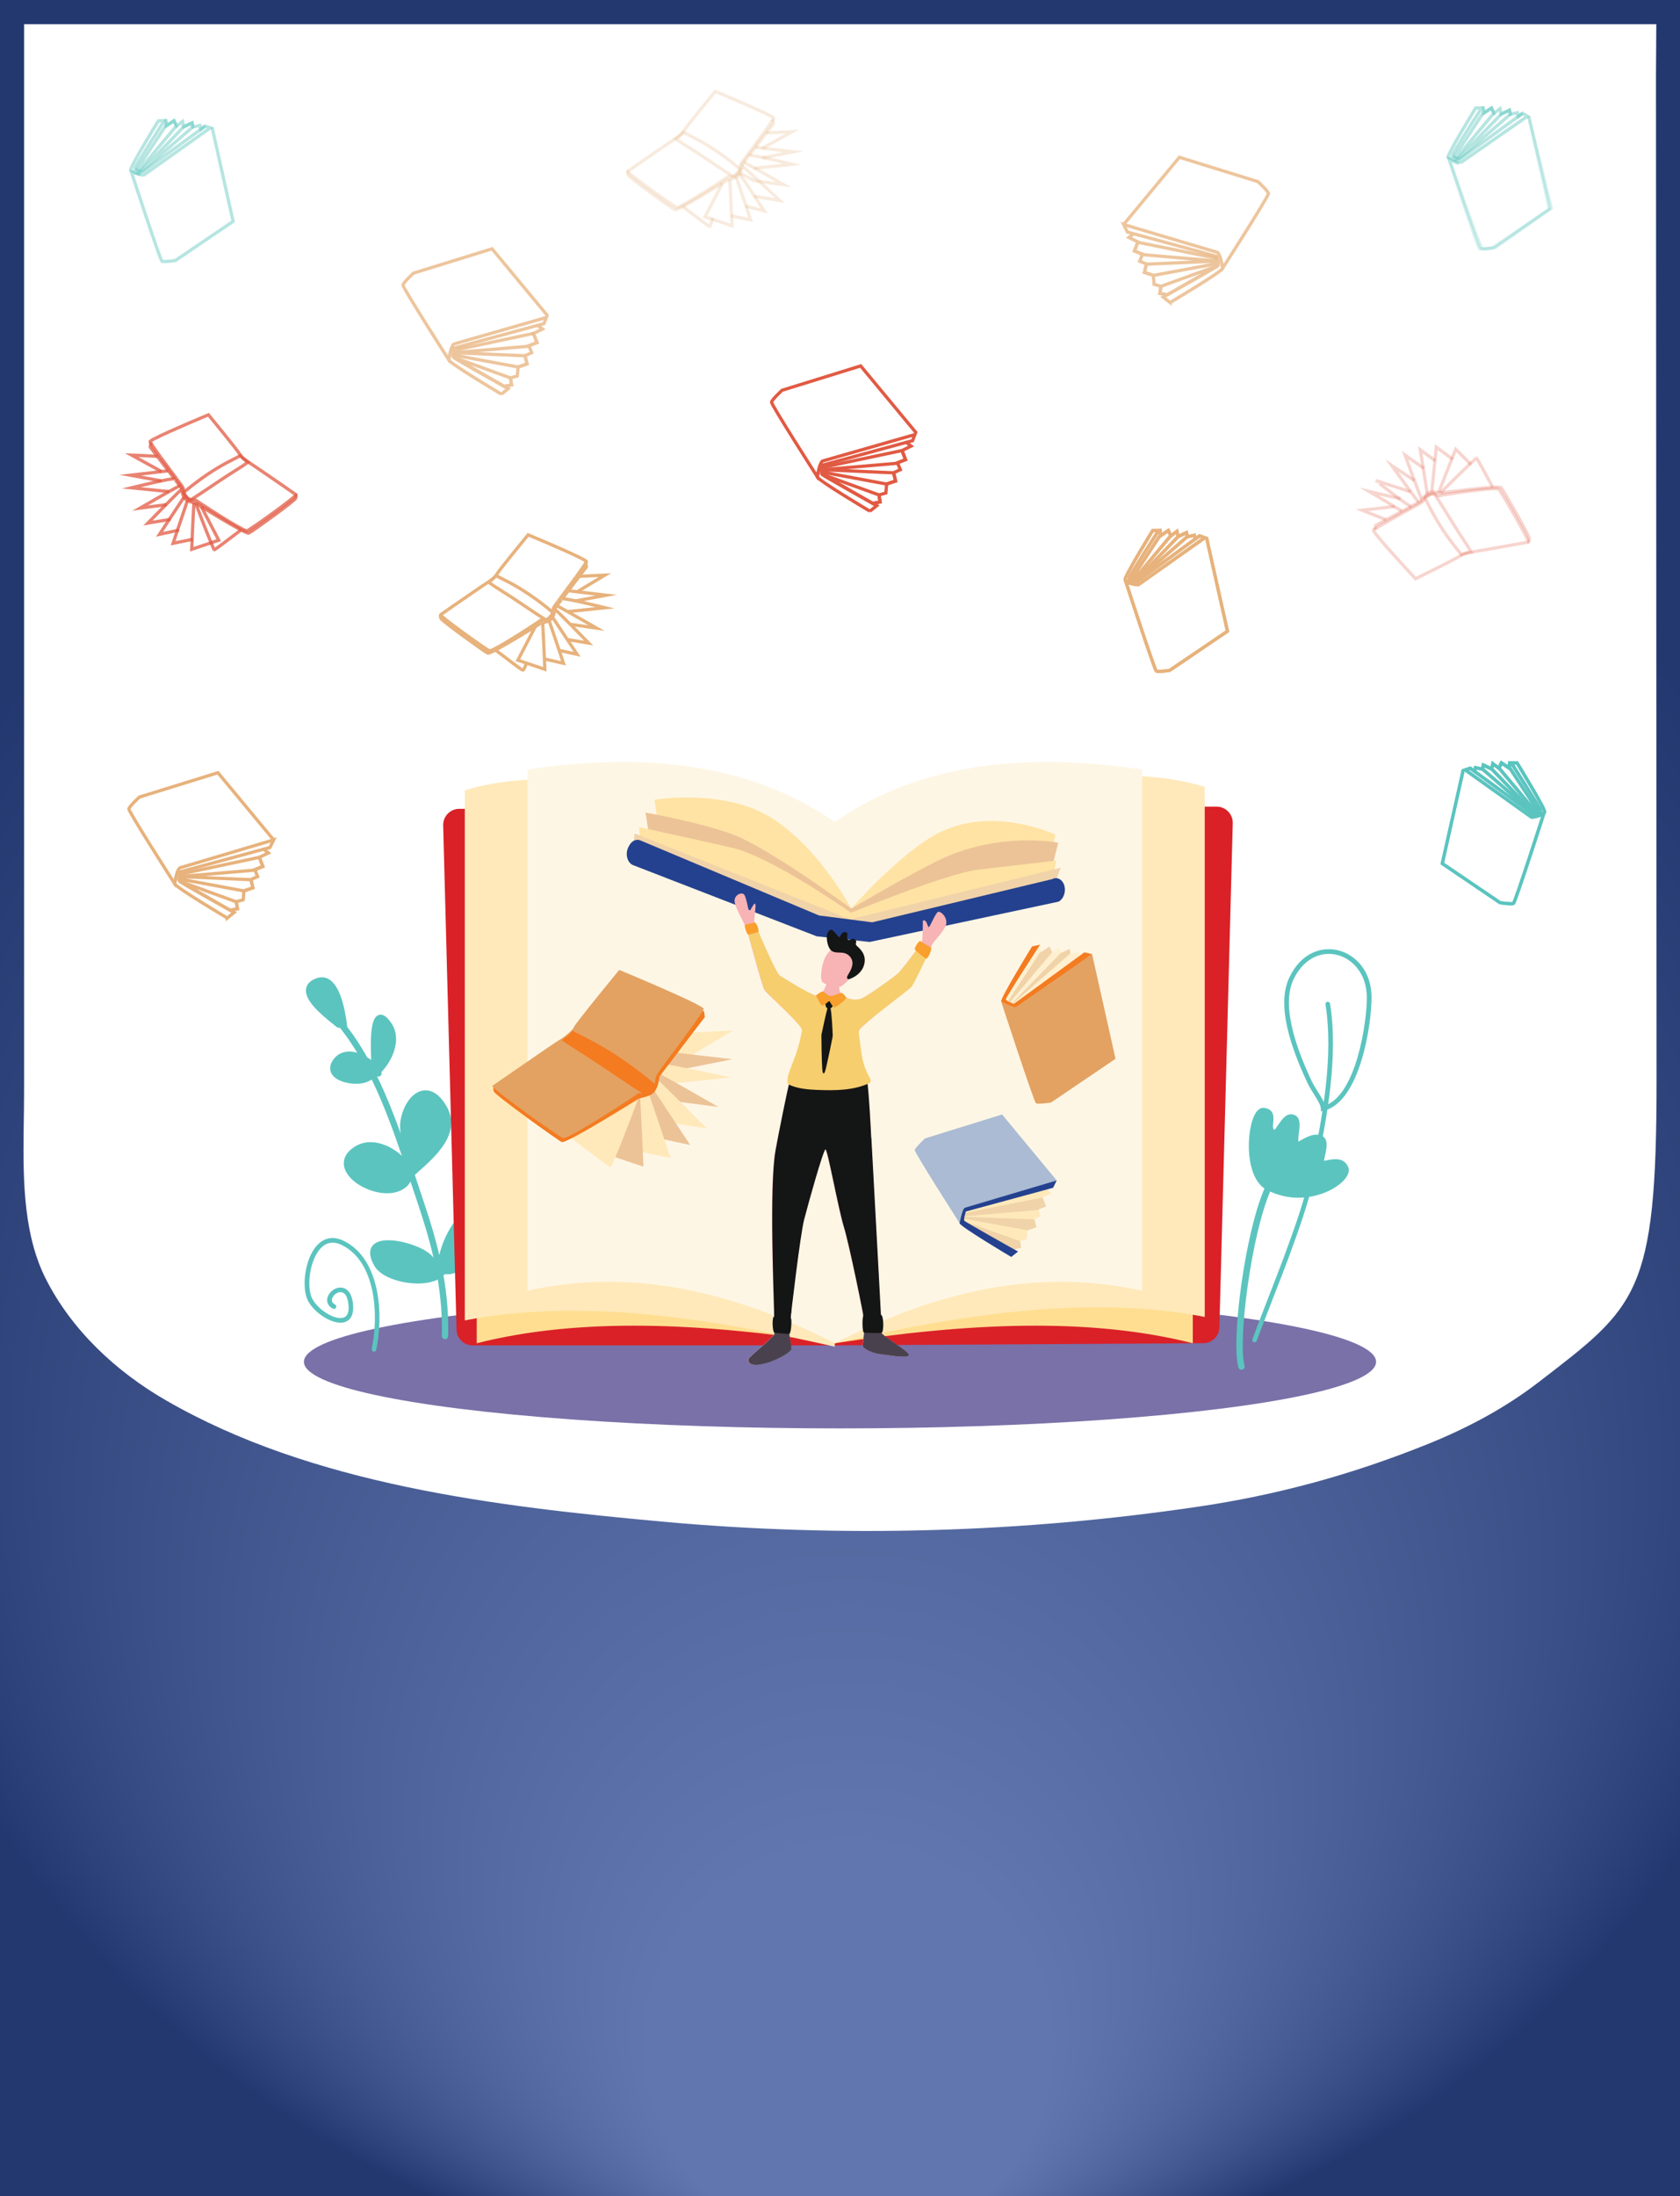
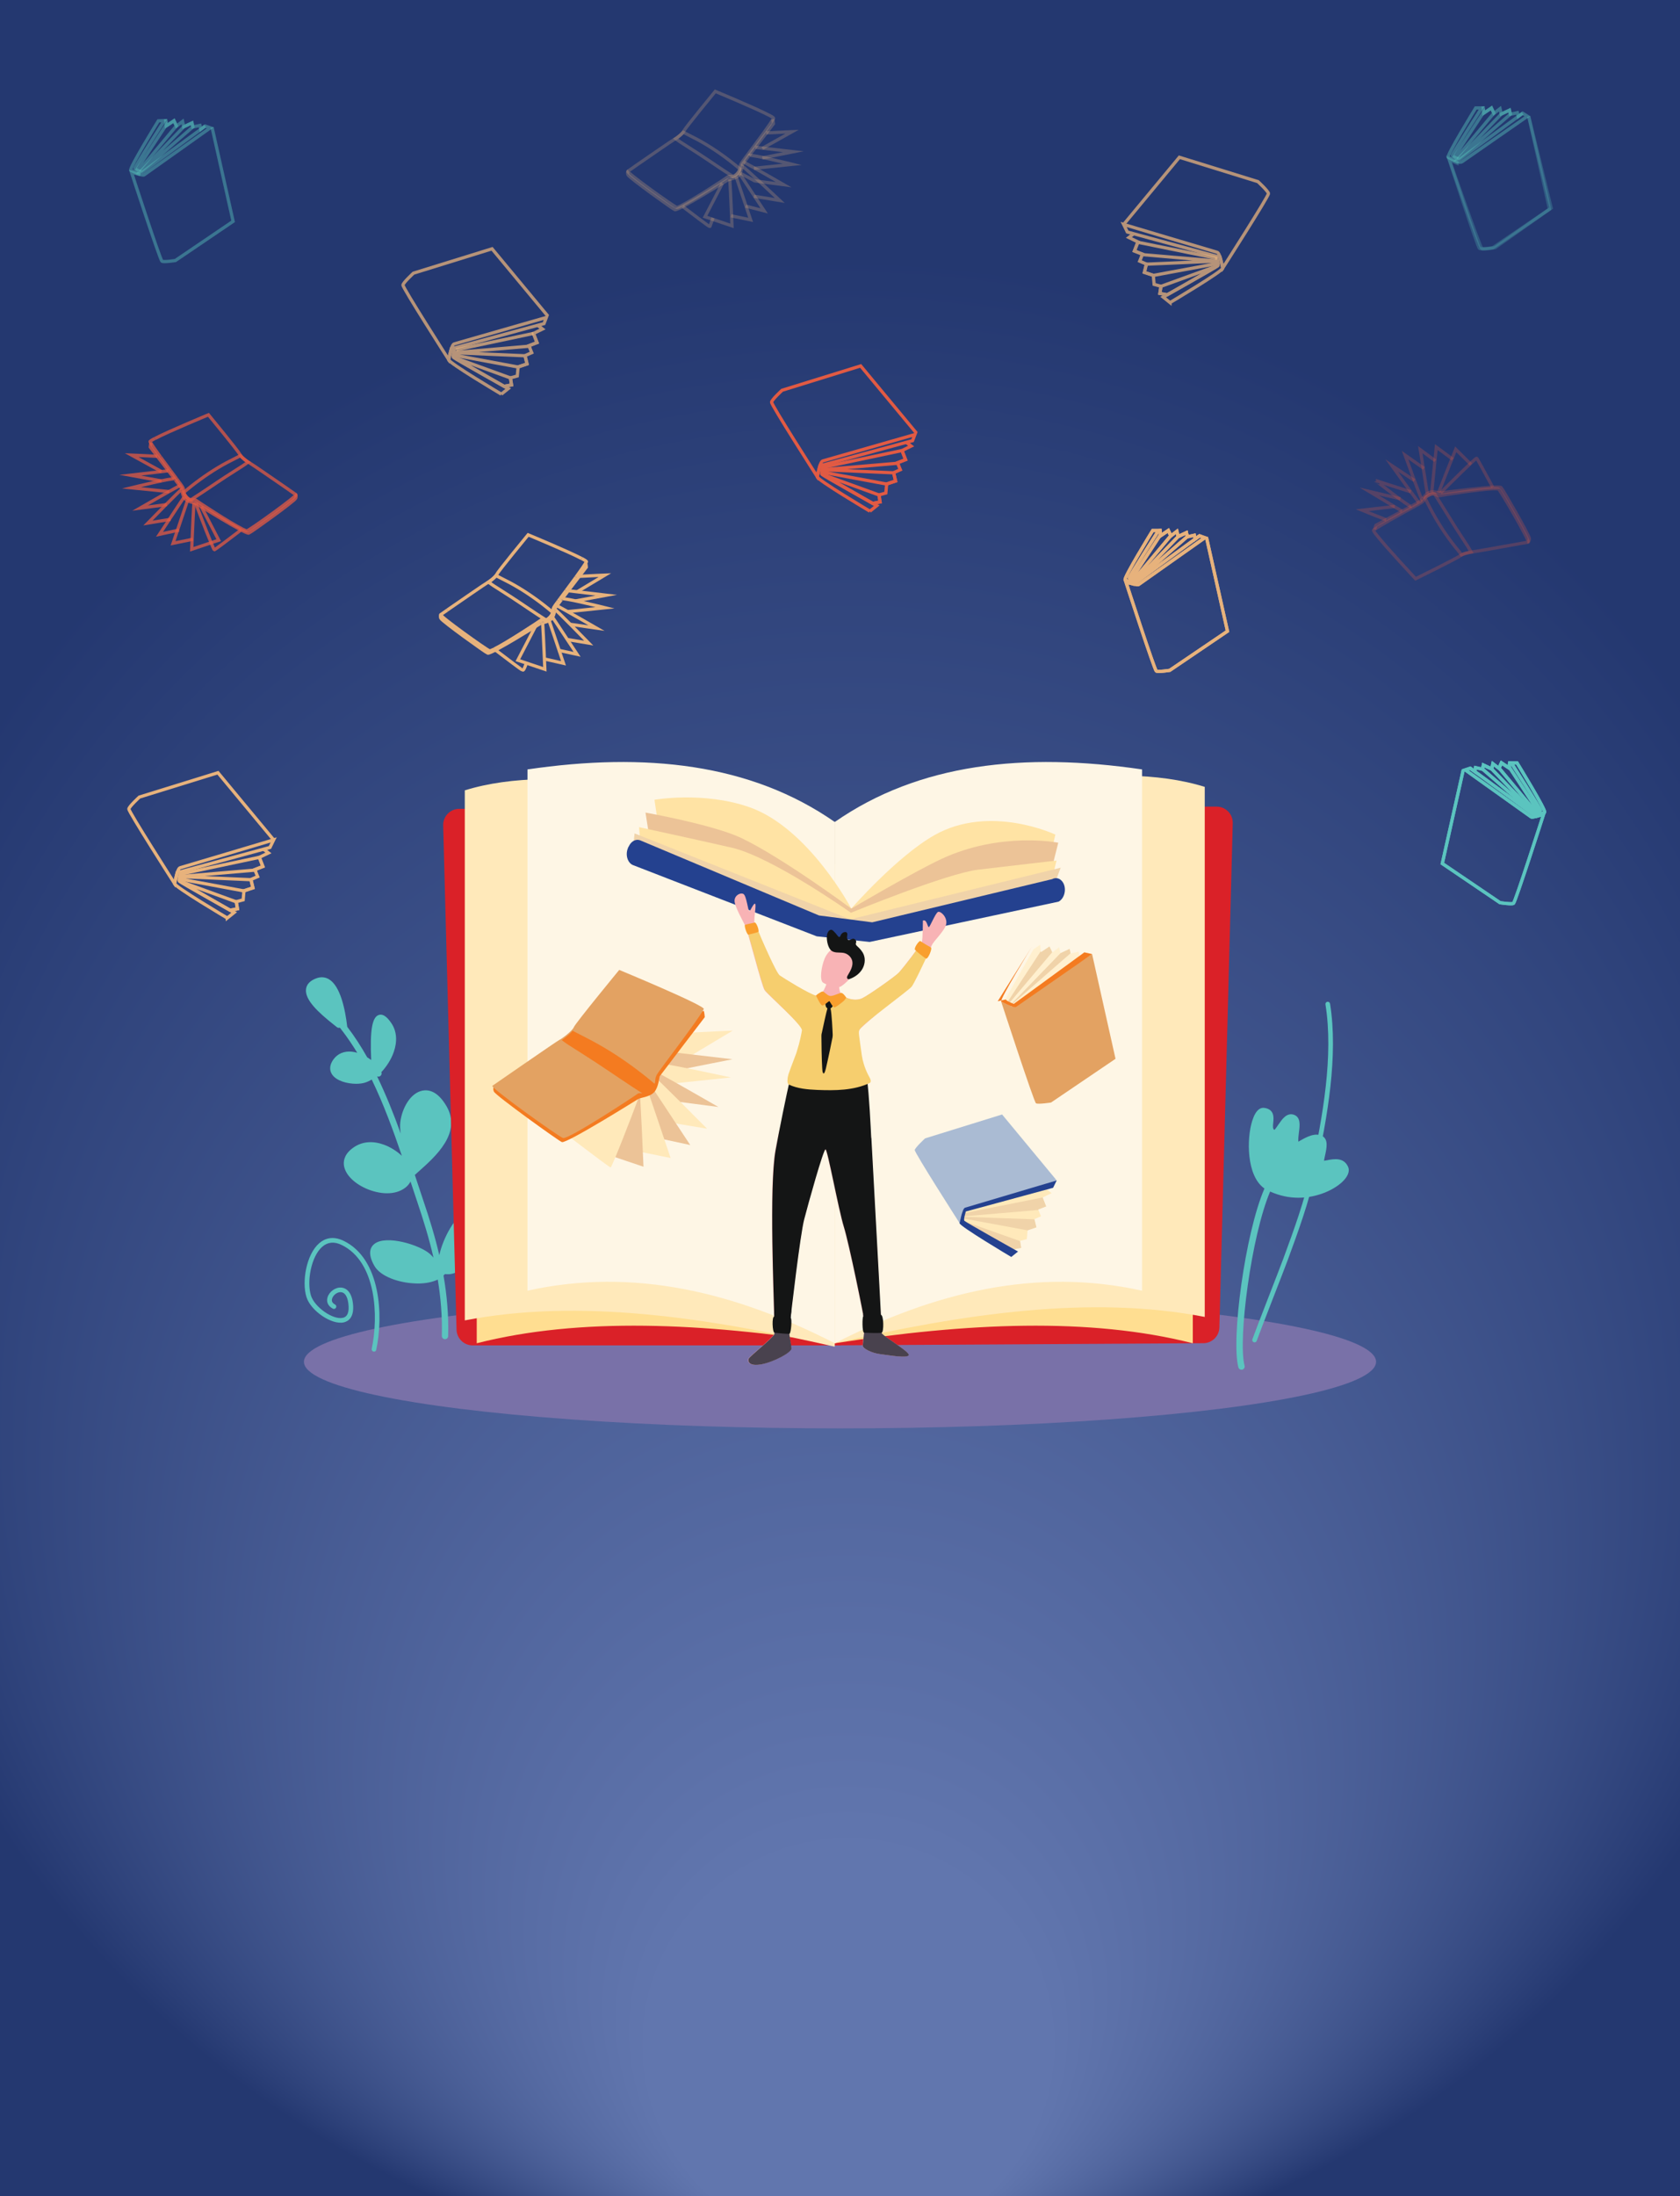
<svg xmlns="http://www.w3.org/2000/svg" viewBox="0 0 260.24 340">
  <defs>
    <radialGradient id="c" cx="131.66" cy="177.76" fx="131.66" fy="347.01" r="177.03" gradientTransform="translate(-.24)" gradientUnits="userSpaceOnUse">
      <stop offset=".17" stop-color="#fff" />
      <stop offset=".89" stop-color="#231f20" />
    </radialGradient>
    <filter id="d" filterUnits="userSpaceOnUse">
      <feGaussianBlur stdDeviation="0" />
    </filter>
  </defs>
  <g>
    <g id="b">
      <rect x="0" width="260.24" height="340" fill="#24418f" stroke-width="0" />
      <rect width="260.24" height="340" fill="url(#c)" opacity=".28" stroke-width="0" />
-       <path d="M5.22,193.12c.47,1.66,1.07,3.27,1.84,4.8,4.04,8.02,10.91,14.41,18.62,18.86,22.64,13.09,51.24,16.45,76.88,18.79,27.72,2.53,55.75,1.75,83.29-2.35,12.18-1.81,23.6-4.96,35.06-9.55,6.2-2.48,12.16-5.62,17.46-9.71,15.13-11.66,18.24-13.44,18.24-46.51,0-7.06,0-14.12-.01-21.17-.01-16.81-.02-33.63-.03-50.44l-.05-83.99c0-.39.05-8.11.05-8.11-.02,0-252.84,0-252.84,0v130.36c0,11.67,0,23.34,0,35,0,7.62-.64,16.42,1.5,24.03Z" fill="#fff" stroke-width="0" />
      <line x1="82.64" y1="51.62" x2="70.65" y2="54.16" fill="none" opacity=".75" stroke="#e7b27c" stroke-miterlimit="10" stroke-width=".5" />
      <polyline points="179.68 81.89 179.79 82.93 180.98 82.13 181.37 82.97 182.31 82.25 182.5 83.07 183.77 82.47 183.92 83.11 185.01 82.86 185.14 83.45 185.81 82.96" fill="none" stroke="#e7b27c" stroke-miterlimit="10" stroke-width=".5" />
      <polyline points="179.68 81.89 179.79 82.93 180.98 82.13 181.37 82.97 182.31 82.25 182.5 83.07 183.77 82.47 183.92 83.11 185.01 82.86 185.14 83.45 185.81 82.96" fill="none" stroke="#e7b27c" stroke-miterlimit="10" stroke-width=".5" />
      <polyline points="175.53 89.89 175.53 89.89 181.36 82.93 180.98 82.13 179.79 82.93 179.77 82.79 175.27 89.67 175.53 89.89" fill="none" stroke="#e7b27c" stroke-miterlimit="10" stroke-width=".5" />
      <polyline points="175.53 89.89 175.53 89.89 181.36 82.93 180.98 82.13 179.79 82.93 179.77 82.79 175.27 89.67 175.53 89.89" fill="none" stroke="#e7b27c" stroke-miterlimit="10" stroke-width=".5" />
      <path d="M182.5,83.07l-6.7,6.94c.24-.05,8.12-6.93,8.12-6.93l-.14-.61-1.28.6Z" fill="none" stroke="#e7b27c" stroke-miterlimit="10" stroke-width=".5" />
      <path d="M182.5,83.07l-6.7,6.94c.24-.05,8.12-6.93,8.12-6.93l-.14-.61-1.28.6Z" fill="none" stroke="#e7b27c" stroke-miterlimit="10" stroke-width=".5" />
      <path d="M176.37,90.5c.31-.23,10.24-7.28,10.24-7.28l-.79-.27-9.78,7.15s-1.05-.39-1.1-.62c-.05-.22,4.53-7.35,4.53-7.35h-.91s-4.61,7.49-4.26,7.65c.35.16,1.77.94,2.08.71" fill="none" stroke="#e7b27c" stroke-miterlimit="10" stroke-width=".5" />
      <path d="M176.37,90.5c.31-.23,10.25-7.22,10.25-7.22l-.8-.33-9.78,7.15s-1.05-.39-1.1-.62c-.05-.22,4.53-7.35,4.53-7.35h-.91s-4.61,7.49-4.26,7.65c.35.16,1.77.94,2.08.71" fill="none" stroke="#e7b27c" stroke-miterlimit="10" stroke-width=".5" />
      <polyline points="40.83 131.47 41.58 132.05 40.17 132.73 40.72 134.14 39.47 134.63 39.91 135.71 38.87 136.16 39.18 137.45 37.79 137.9 37.67 139.31 36.6 139.6 36.78 140.7 35.64 140.92" fill="none" stroke="#e7b27c" stroke-miterlimit="10" stroke-width=".5" />
      <path d="M27.76,136.07l10.03,1.86s1.39-.47,1.39-.47l-.31-1.27-11.05-.48,11.68-1-.03-.07,1.25-.49-.55-1.41" fill="none" stroke="#e7b27c" stroke-miterlimit="10" stroke-width=".5" />
      <polyline points="27.79 136.41 35.64 140.92 36.78 140.7 36.6 139.62 27.79 136.41" fill="none" stroke="#e7b27c" stroke-miterlimit="10" stroke-width=".5" />
      <path d="M42.39,130.03l-8.63-10.4-12.17,3.77s-1.58,1.45-1.63,1.84c-.06.39,7.08,11.54,7.08,11.54l.46-1.88" fill="none" stroke="#e7b27c" stroke-miterlimit="10" stroke-width=".5" />
      <path d="M35.2,142.12s-8.27-4.9-8.16-5.34c.11-.44.43-2.32.87-2.44.44-.12,14.48-4.31,14.48-4.31l-.57,1.17-13.79,3.75s-.41,1.26-.24,1.47c.17.21,8.48,4.85,8.48,4.85l-1.07.86Z" fill="none" stroke="#e7b27c" stroke-miterlimit="10" stroke-width=".5" />
      <path d="M89.72,89.23c2.02-.11,3.98-.19,3.98-.19l-4.3,2.58" fill="none" stroke="#e7b27c" stroke-miterlimit="10" stroke-width=".5" />
      <polyline points="88.04 91.46 93.91 92.15 89.17 93.03" fill="none" stroke="#e7b27c" stroke-miterlimit="10" stroke-width=".5" />
      <path d="M87.05,92.72c.19-.24,6.68,1.37,6.68,1.37l-5.8.6" fill="none" stroke="#e7b27c" stroke-miterlimit="10" stroke-width=".5" />
      <path d="M86.25,93.76c1.85,1,6.15,3.48,6.15,3.48l-4.03-.58" fill="none" stroke="#e7b27c" stroke-miterlimit="10" stroke-width=".5" />
      <path d="M85.96,94.36c.09-.08,5.23,5.2,5.23,5.2l-3.33-.55" fill="none" stroke="#e7b27c" stroke-miterlimit="10" stroke-width=".5" />
      <polyline points="85.59 95.55 89.39 101.3 86.49 100.67" fill="none" stroke="#e7b27c" stroke-miterlimit="10" stroke-width=".5" />
      <path d="M85.06,96.07c.8,2.36,2.23,6.62,2.23,6.62l-3.09-.7" fill="none" stroke="#e7b27c" stroke-miterlimit="10" stroke-width=".5" />
      <path d="M84.06,96.41c.15,2.42.34,7.21.34,7.21l-4.18-1.41,2.69-5.18" fill="none" stroke="#e7b27c" stroke-miterlimit="10" stroke-width=".5" />
      <path d="M81.61,102.49c-.6,1.65-.57,1.18-.72,1.21-.09.01-2.29-1.65-4.12-3.05" fill="none" stroke="#e7b27c" stroke-miterlimit="10" stroke-width=".5" />
      <path d="M186.89,83.2l3.25,14.52-8.94,6.06s-1.79.28-2.08.11c-.29-.17-4.69-13.77-4.69-13.77l1.36.37" fill="none" stroke="#e7b27c" stroke-miterlimit="10" stroke-width=".5" />
      <path d="M186.89,83.2l3.25,14.52-8.94,6.06s-1.79.28-2.08.11c-.29-.17-4.71-13.76-4.71-13.76l1.37.35" fill="none" stroke="#e7b27c" stroke-miterlimit="10" stroke-width=".5" />
      <path d="M84.86,95.84c.11-.07.23-.17.36-.31.28-.32.37-.54.41-.72-1.63-1.39-3.43-2.7-5.27-3.81-.9-.54-1.82-1.03-2.76-1.49-.26-.13-.51-.26-.76-.39-.27.34-.82.77-1.16,1,.26.2.53.39.8.57.9.59,1.82,1.15,2.72,1.74,1.79,1.17,3.54,2.4,5.35,3.54.1-.02.21-.05.32-.12" fill="none" stroke="#e7b27c" stroke-miterlimit="10" stroke-width=".5" />
      <path d="M83.71,96.52c-.25.15-7.56,4.72-8.15,4.6-.23-.05-7.1-4.97-7.27-5.4-.17-.43.09-.61.09-.61" fill="none" stroke="#e7b27c" stroke-miterlimit="10" stroke-width=".5" />
      <path d="M83.84,96.47c-.05.02-.1.03-.13.05" fill="none" stroke="#e7b27c" stroke-miterlimit="10" stroke-width=".5" />
      <path d="M84.06,96.41c-.08.02-.15.04-.22.06" fill="none" stroke="#e7b27c" stroke-miterlimit="10" stroke-width=".5" />
      <path d="M84.24,96.37c-.06.02-.12.03-.18.04" fill="none" stroke="#e7b27c" stroke-miterlimit="10" stroke-width=".5" />
      <path d="M85.26,95.94c-.3.23-.7.35-1.02.43" fill="none" stroke="#e7b27c" stroke-miterlimit="10" stroke-width=".5" />
      <path d="M85.92,94.58c-.08.39-.21.91-.5,1.22-.05.05-.1.1-.15.14" fill="none" stroke="#e7b27c" stroke-miterlimit="10" stroke-width=".5" />
      <path d="M85.96,94.36c-.01.07-.02.14-.04.22" fill="none" stroke="#e7b27c" stroke-miterlimit="10" stroke-width=".5" />
      <path d="M86.91,92.91c-.51.67-.87,1.14-.89,1.17-.02.03-.04.13-.06.27" fill="none" stroke="#e7b27c" stroke-miterlimit="10" stroke-width=".5" />
      <path d="M86.98,92.82s-.05.06-.07.09" fill="none" stroke="#e7b27c" stroke-miterlimit="10" stroke-width=".5" />
      <path d="M87.05,92.72s-.05.06-.07.1" fill="none" stroke="#e7b27c" stroke-miterlimit="10" stroke-width=".5" />
      <path d="M90.71,87.11c.08.27.11.69.11.69,0,0-2.35,3.07-3.76,4.92" fill="none" stroke="#e7b27c" stroke-miterlimit="10" stroke-width=".5" />
      <path d="M89.22,89.35c.75-1.03,1.38-1.94,1.62-2.38.03-.07-.25-.25-.74-.51" fill="none" stroke="#e7b27c" stroke-miterlimit="10" stroke-width=".5" />
      <path d="M87.69,91.42c.5-.67,1.04-1.4,1.53-2.07" fill="none" stroke="#e7b27c" stroke-miterlimit="10" stroke-width=".5" />
      <path d="M86.76,92.67c.28-.37.6-.8.93-1.25" fill="none" stroke="#e7b27c" stroke-miterlimit="10" stroke-width=".5" />
      <path d="M86.49,93.03c.08-.11.17-.23.27-.36" fill="none" stroke="#e7b27c" stroke-miterlimit="10" stroke-width=".5" />
      <path d="M86.29,93.31c.06-.08.13-.18.2-.27" fill="none" stroke="#e7b27c" stroke-miterlimit="10" stroke-width=".5" />
      <path d="M76.56,100.48c1.97-.97,6.94-4.25,7.19-4.44.33-.26.82.25,1.47-.51.65-.76.29-.92.57-1.5.04-.09.23-.35.5-.73" fill="none" stroke="#e7b27c" stroke-miterlimit="10" stroke-width=".5" />
      <path d="M69.29,94.45c-.62.43-1.03.72-1.03.72-.16.25,6.97,5.35,7.55,5.58.09.04.36-.07.76-.26" fill="none" stroke="#e7b27c" stroke-miterlimit="10" stroke-width=".5" />
      <path d="M90.1,86.47c-2.16-1.13-8.29-3.67-8.29-3.67,0,0-4.67,5.67-4.84,6.1-.17.43-1.32,1.27-1.55,1.36-.17.07-4.19,2.85-6.14,4.19" fill="none" stroke="#e7b27c" stroke-miterlimit="10" stroke-width=".5" />
      <line x1="40.17" y1="132.73" x2="27.91" y2="135.33" fill="none" stroke="#e7b27c" stroke-miterlimit="10" stroke-width=".5" />
      <polyline points="233.88 117.87 233.78 118.91 232.58 118.11 232.19 118.95 231.25 118.23 231.07 119.05 229.79 118.45 229.65 119.09 228.56 118.84 228.43 119.43 227.75 118.94" fill="none" stroke="#5bc4bf" stroke-miterlimit="10" stroke-width=".5" />
      <polyline points="233.88 117.87 233.78 118.91 232.58 118.11 232.19 118.95 231.25 118.23 231.07 119.05 229.79 118.45 229.65 119.09 228.56 118.84 228.43 119.43 227.75 118.94" fill="none" stroke="#5bc4bf" stroke-miterlimit="10" stroke-width=".5" />
      <polyline points="238.04 125.87 238.04 125.87 232.21 118.91 232.58 118.11 233.78 118.91 233.79 118.77 238.3 125.65 238.04 125.87" fill="none" stroke="#5bc4bf" stroke-miterlimit="10" stroke-width=".5" />
      <polyline points="238.04 125.87 238.04 125.87 232.21 118.91 232.58 118.11 233.78 118.91 233.79 118.77 238.3 125.65 238.04 125.87" fill="none" stroke="#5bc4bf" stroke-miterlimit="10" stroke-width=".5" />
      <path d="M231.07,119.05l6.7,6.94c-.24-.05-8.12-6.93-8.12-6.93l.14-.61,1.28.6Z" fill="none" stroke="#5bc4bf" stroke-miterlimit="10" stroke-width=".5" />
      <path d="M231.07,119.05l6.7,6.94c-.24-.05-8.12-6.93-8.12-6.93l.14-.61,1.28.6Z" fill="none" stroke="#5bc4bf" stroke-miterlimit="10" stroke-width=".5" />
      <path d="M237.19,126.48c-.31-.23-10.22-7.29-10.22-7.29l.77-.26,9.78,7.15s1.05-.39,1.1-.62c.05-.22-4.49-7.33-4.49-7.33h.87s4.61,7.48,4.26,7.63c-.35.16-1.77.94-2.08.71" fill="none" stroke="#5bc4bf" stroke-miterlimit="10" stroke-width=".5" />
      <path d="M237.19,126.48c-.31-.23-10.22-7.29-10.22-7.29l.77-.26,9.78,7.15s1.05-.39,1.1-.62c.05-.22-4.52-7.35-4.52-7.35h.9s4.61,7.49,4.26,7.65c-.35.16-1.77.94-2.08.71" fill="none" stroke="#5bc4bf" stroke-miterlimit="10" stroke-width=".5" />
      <path d="M226.67,119.17l-3.25,14.52,8.94,6.06s1.79.28,2.08.11c.29-.17,4.67-13.77,4.67-13.77l-1.33.36" fill="none" stroke="#5bc4bf" stroke-miterlimit="10" stroke-width=".5" />
      <path d="M226.67,119.17l-3.25,14.52,8.94,6.06s1.79.28,2.08.11c.29-.17,4.67-13.83,4.67-13.83l-1.33.42" fill="none" stroke="#5bc4bf" stroke-miterlimit="10" stroke-width=".5" />
      <g opacity=".75">
        <polyline points="175.62 36.18 174.87 36.77 176.27 37.45 175.72 38.86 176.98 39.35 176.54 40.43 177.58 40.88 177.27 42.17 178.65 42.62 178.78 44.03 179.84 44.32 179.67 45.42 180.81 45.64" fill="none" stroke="#e7b27c" stroke-miterlimit="10" stroke-width=".5" />
        <path d="M188.69,40.78l-10.03,1.86s-1.39-.47-1.39-.47l.31-1.27,11.05-.48-11.68-1,.03-.07-1.25-.49.55-1.41" fill="none" stroke="#e7b27c" stroke-miterlimit="10" stroke-width=".5" />
        <polyline points="188.66 41.13 180.81 45.64 179.67 45.42 179.84 44.33 188.66 41.13" fill="none" stroke="#e7b27c" stroke-miterlimit="10" stroke-width=".5" />
        <path d="M174.06,34.75l8.63-10.4,12.17,3.77s1.58,1.45,1.63,1.84c.06.39-7.08,11.54-7.08,11.54l-.46-1.88" fill="none" stroke="#e7b27c" stroke-miterlimit="10" stroke-width=".5" />
        <path d="M181.25,46.84s8.27-4.9,8.16-5.34c-.11-.44-.43-2.32-.87-2.44-.44-.12-14.48-4.31-14.48-4.31l.57,1.17,13.79,3.75s.41,1.26.24,1.47c-.17.21-8.48,4.85-8.48,4.85l1.07.86Z" fill="none" stroke="#e7b27c" stroke-miterlimit="10" stroke-width=".5" />
      </g>
      <path d="M214.72,80.47c-1.89-.73-3.71-1.48-3.71-1.48l5.05-.58" fill="none" opacity=".25" stroke="#e15a43" stroke-miterlimit="10" stroke-width=".5" />
      <polyline points="217.17 79.13 212.11 76.09 216.93 77.22" fill="none" opacity=".25" stroke="#e15a43" stroke-miterlimit="10" stroke-width=".5" />
      <path d="M218.59,78.39c-.27.14-5.52-4.01-5.52-4l5.39,1.73.08.03" fill="none" opacity=".25" stroke="#e15a43" stroke-miterlimit="10" stroke-width=".5" />
      <path d="M219.75,77.78c-1.27-1.67-4.16-5.71-4.16-5.71l3.5,2.32" fill="none" opacity=".25" stroke="#e15a43" stroke-miterlimit="10" stroke-width=".5" />
      <path d="M220.27,77.35c-.11.03-2.62-6.89-2.62-6.89l2.93,2.06" fill="none" opacity=".25" stroke="#e15a43" stroke-miterlimit="10" stroke-width=".5" />
      <polyline points="221.09 76.42 220.01 69.62 222.33 71.34" fill="none" opacity=".25" stroke="#e15a43" stroke-miterlimit="10" stroke-width=".5" />
      <path d="M221.79,76.17c.25-2.48.7-6.95.7-6.95l2.56,1.89" fill="none" opacity=".25" stroke="#e15a43" stroke-miterlimit="10" stroke-width=".5" />
      <path d="M222.84,76.27c.87-2.26,2.66-6.71,2.66-6.71l2.31,2.29.07.06" fill="none" opacity=".25" stroke="#e15a43" stroke-miterlimit="10" stroke-width=".5" />
      <path d="M223.16,76.29c1.23-1.25,5.43-5.39,5.57-5.35.08.02,1.4,2.45,2.49,4.48" fill="none" opacity=".25" stroke="#e15a43" stroke-miterlimit="10" stroke-width=".5" />
      <path d="M221.88,76.46c-.13.01-.28.05-.46.14-.39.18-.56.34-.67.49.91,1.94,2.01,3.88,3.23,5.64.6.86,1.23,1.69,1.9,2.5.18.22.36.45.53.67.39-.19,1.07-.36,1.47-.43-.15-.29-.32-.58-.49-.85-.58-.91-1.18-1.8-1.76-2.7-1.14-1.8-2.24-3.65-3.41-5.44-.1-.03-.21-.04-.34-.03" fill="none" opacity=".25" stroke="#e15a43" stroke-miterlimit="10" stroke-width=".5" />
      <path d="M223.2,76.31c.29-.03,8.84-1.18,9.32-.83.19.14,4.41,7.46,4.39,7.92-.02.46-.33.51-.33.51" fill="none" opacity=".25" stroke="#e15a43" stroke-miterlimit="10" stroke-width=".5" />
      <path d="M223.06,76.3c.06,0,.1,0,.14,0" fill="none" opacity=".25" stroke="#e15a43" stroke-miterlimit="10" stroke-width=".5" />
      <path d="M222.84,76.27c.08.02.16.03.22.04" fill="none" opacity=".25" stroke="#e15a43" stroke-miterlimit="10" stroke-width=".5" />
      <path d="M222.66,76.24c.06.01.12.02.18.03" fill="none" opacity=".25" stroke="#e15a43" stroke-miterlimit="10" stroke-width=".5" />
      <path d="M221.55,76.2c.37-.09.78-.03,1.11.03" fill="none" opacity=".25" stroke="#e15a43" stroke-miterlimit="10" stroke-width=".5" />
      <path d="M220.4,77.17c.23-.32.57-.74.96-.9.06-.03.13-.05.19-.06" fill="none" opacity=".25" stroke="#e15a43" stroke-miterlimit="10" stroke-width=".5" />
      <path d="M220.27,77.35c.04-.05.08-.12.13-.18" fill="none" opacity=".25" stroke="#e15a43" stroke-miterlimit="10" stroke-width=".5" />
      <path d="M218.8,78.28c.74-.4,1.26-.68,1.29-.7.03-.02.09-.1.17-.22" fill="none" opacity=".25" stroke="#e15a43" stroke-miterlimit="10" stroke-width=".5" />
      <path d="M218.7,78.33s.07-.04.1-.06" fill="none" opacity=".25" stroke="#e15a43" stroke-miterlimit="10" stroke-width=".5" />
      <path d="M218.59,78.39s.07-.04.11-.06" fill="none" opacity=".25" stroke="#e15a43" stroke-miterlimit="10" stroke-width=".5" />
      <path d="M212.95,81.99c.03-.28.19-.67.19-.67,0,0,3.41-1.83,5.46-2.93" fill="none" opacity=".25" stroke="#e15a43" stroke-miterlimit="10" stroke-width=".5" />
      <path d="M215.23,80.57c-1.1.63-2.06,1.19-2.45,1.5-.06.05.12.33.46.76" fill="none" opacity=".25" stroke="#e15a43" stroke-miterlimit="10" stroke-width=".5" />
      <path d="M217.48,79.31c-.74.41-1.53.84-2.25,1.25" fill="none" opacity=".25" stroke="#e15a43" stroke-miterlimit="10" stroke-width=".5" />
      <path d="M218.84,78.56c-.41.23-.87.48-1.36.75" fill="none" opacity=".25" stroke="#e15a43" stroke-miterlimit="10" stroke-width=".5" />
      <path d="M219.24,78.34c-.12.07-.25.14-.39.22" fill="none" opacity=".25" stroke="#e15a43" stroke-miterlimit="10" stroke-width=".5" />
      <path d="M219.53,78.17c-.09.05-.19.11-.29.17" fill="none" opacity=".25" stroke="#e15a43" stroke-miterlimit="10" stroke-width=".5" />
      <path d="M231.36,75.66c-2.19.07-8.07,1-8.39,1.08-.41.1-.64-.57-1.54-.14-.91.42-.64.72-1.14,1.13-.08.06-.35.23-.76.46" fill="none" opacity=".25" stroke="#e15a43" stroke-miterlimit="10" stroke-width=".5" />
      <path d="M235.49,84.15c.75-.14,1.24-.22,1.24-.22.25-.16-4.14-7.76-4.57-8.19-.07-.07-.36-.09-.8-.08" fill="none" opacity=".25" stroke="#e15a43" stroke-miterlimit="10" stroke-width=".5" />
      <path d="M213.24,82.83c1.5,1.92,6.04,6.77,6.04,6.77,0,0,6.59-3.24,6.92-3.56.33-.32,1.73-.61,1.97-.61.18,0,4.99-.86,7.32-1.28" fill="none" opacity=".25" stroke="#e15a43" stroke-miterlimit="10" stroke-width=".5" />
      <polyline points="229.73 16.48 229.84 17.52 231.03 16.72 231.42 17.55 232.36 16.83 232.55 17.66 233.82 17.05 233.97 17.69 235.05 17.45 235.19 18.03 235.86 17.54" fill="none" opacity=".25" stroke="#5bc4bf" stroke-miterlimit="10" stroke-width=".5" />
      <polyline points="229.73 16.48 229.84 17.52 231.03 16.72 231.42 17.55 232.36 16.83 232.55 17.66 233.82 17.05 233.97 17.69 235.05 17.45 235.19 18.03 235.86 17.54" fill="none" opacity=".25" stroke="#5bc4bf" stroke-miterlimit="10" stroke-width=".5" />
      <polyline points="225.58 24.48 225.58 24.48 231.4 17.52 231.03 16.72 229.84 17.52 229.82 17.38 225.31 24.25 225.58 24.48" fill="none" opacity=".25" stroke="#5bc4bf" stroke-miterlimit="10" stroke-width=".5" />
      <polyline points="225.58 24.48 225.58 24.48 231.4 17.52 231.03 16.72 229.84 17.52 229.82 17.38 225.31 24.25 225.58 24.48" fill="none" opacity=".25" stroke="#5bc4bf" stroke-miterlimit="10" stroke-width=".5" />
      <path d="M232.55,17.66l-6.7,6.94c.24-.05,8.12-6.93,8.12-6.93l-.14-.61-1.28.6Z" fill="none" opacity=".25" stroke="#5bc4bf" stroke-miterlimit="10" stroke-width=".5" />
      <path d="M232.55,17.66l-6.7,6.94c.24-.05,8.12-6.93,8.12-6.93l-.14-.61-1.28.6Z" fill="none" opacity=".25" stroke="#5bc4bf" stroke-miterlimit="10" stroke-width=".5" />
      <path d="M226.42,25.08c.31-.23,10.19-7.08,10.19-7.08l-.75-.47-9.78,7.15s-1.05-.39-1.1-.62c-.05-.22,4.54-7.35,4.54-7.35h-.92s-4.61,7.49-4.26,7.65c.35.16,1.77.94,2.08.71" fill="none" opacity=".25" stroke="#5bc4bf" stroke-miterlimit="10" stroke-width=".5" />
      <path d="M226.42,25.08c.31-.23,10.19-7.08,10.19-7.08l-.75-.47-9.78,7.15s-1.05-.39-1.1-.62c-.05-.22,4.54-7.35,4.54-7.35h-.92s-4.61,7.49-4.26,7.65c.35.16,1.77.94,2.08.71" fill="none" opacity=".25" stroke="#5bc4bf" stroke-miterlimit="10" stroke-width=".5" />
      <path d="M236.81,18.04l3.48,14.17-8.69,6.13s-1.76.31-2.05.15c-.29-.16-5.02-13.72-5.02-13.72l1.48.64" fill="none" opacity=".25" stroke="#5bc4bf" stroke-miterlimit="10" stroke-width=".5" />
      <path d="M236.81,18.04l3.21,14.34-8.79,5.98s-1.76.27-2.05.1c-.29-.17-4.76-13.92-4.76-13.92l1.47.68" fill="none" opacity=".25" stroke="#5bc4bf" stroke-miterlimit="10" stroke-width=".5" />
      <path d="M118.71,20.58c2.02-.11,3.98-.19,3.98-.19l-4.61,2.58" fill="none" opacity=".25" stroke="#e7b27c" stroke-miterlimit="10" stroke-width=".5" />
      <polyline points="117.03 22.81 122.9 23.49 118.09 24.45" fill="none" opacity=".25" stroke="#e7b27c" stroke-miterlimit="10" stroke-width=".5" />
      <path d="M116.04,24.07c.19-.24,6.68,1.37,6.68,1.37l-5.93.62.47-.05" fill="none" opacity=".25" stroke="#e7b27c" stroke-miterlimit="10" stroke-width=".5" />
      <path d="M115.24,25.11c1.85,1,6.15,3.48,6.15,3.48l-4.5-.59-2.26-1.2" fill="none" opacity=".25" stroke="#e7b27c" stroke-miterlimit="10" stroke-width=".5" />
      <path d="M114.95,25.71c.09-.08,5.84,5.33,5.84,5.33l-4-.66" fill="none" opacity=".25" stroke="#e7b27c" stroke-miterlimit="10" stroke-width=".5" />
      <polyline points="114.58 26.9 118.38 32.65 115.5 31.91" fill="none" opacity=".25" stroke="#e7b27c" stroke-miterlimit="10" stroke-width=".5" />
      <path d="M114.05,27.42c.8,2.36,2.23,6.62,2.23,6.62l-3.04-.63" fill="none" opacity=".25" stroke="#e7b27c" stroke-miterlimit="10" stroke-width=".5" />
      <path d="M113.05,27.76c.15,2.42.34,7.21.34,7.21l-4.18-1.41,2.69-5.18" fill="none" opacity=".25" stroke="#e7b27c" stroke-miterlimit="10" stroke-width=".5" />
      <path d="M110.45,33.73c-.6,1.65-.42,1.29-.56,1.31-.09.01-2.29-1.65-4.12-3.05" fill="none" opacity=".25" stroke="#e7b27c" stroke-miterlimit="10" stroke-width=".5" />
      <path d="M113.85,27.19c.11-.07.23-.17.36-.31.28-.32.37-.54.41-.72-1.63-1.39-3.43-2.7-5.27-3.81-.9-.54-1.82-1.03-2.76-1.49-.26-.13-.51-.26-.76-.39-.27.34-.82.77-1.16,1,.26.2.53.39.8.57.9.59,1.82,1.15,2.72,1.74,1.79,1.17,3.54,2.4,5.35,3.54.1-.02.21-.05.32-.12" fill="none" opacity=".25" stroke="#e7b27c" stroke-miterlimit="10" stroke-width=".5" />
      <path d="M112.7,27.87c-.25.15-7.56,4.72-8.15,4.6-.23-.05-7.1-4.97-7.27-5.4-.17-.43.09-.61.09-.61" fill="none" opacity=".25" stroke="#e7b27c" stroke-miterlimit="10" stroke-width=".5" />
      <path d="M112.83,27.82c-.05.02-.1.03-.13.05" fill="none" opacity=".25" stroke="#e7b27c" stroke-miterlimit="10" stroke-width=".5" />
      <path d="M113.05,27.76c-.08.02-.15.04-.22.06" fill="none" opacity=".25" stroke="#e7b27c" stroke-miterlimit="10" stroke-width=".5" />
      <path d="M113.23,27.71c-.06.02-.12.03-.18.04" fill="none" opacity=".25" stroke="#e7b27c" stroke-miterlimit="10" stroke-width=".5" />
      <path d="M114.25,27.28c-.3.23-.7.35-1.02.43" fill="none" opacity=".25" stroke="#e7b27c" stroke-miterlimit="10" stroke-width=".5" />
      <path d="M114.91,25.93c-.08.39-.21.91-.5,1.22-.05.05-.1.1-.15.14" fill="none" opacity=".25" stroke="#e7b27c" stroke-miterlimit="10" stroke-width=".5" />
      <path d="M114.95,25.71c-.01.07-.02.14-.04.22" fill="none" opacity=".25" stroke="#e7b27c" stroke-miterlimit="10" stroke-width=".5" />
      <path d="M115.9,24.26c-.51.67-.87,1.14-.89,1.17-.02.03-.04.13-.06.27" fill="none" opacity=".25" stroke="#e7b27c" stroke-miterlimit="10" stroke-width=".5" />
      <path d="M115.97,24.17s-.05.06-.07.09" fill="none" opacity=".25" stroke="#e7b27c" stroke-miterlimit="10" stroke-width=".5" />
      <path d="M116.04,24.07s-.05.06-.07.1" fill="none" opacity=".25" stroke="#e7b27c" stroke-miterlimit="10" stroke-width=".5" />
      <path d="M119.7,18.46c.08.27.11.69.11.69,0,0-2.35,3.07-3.76,4.92" fill="none" opacity=".25" stroke="#e7b27c" stroke-miterlimit="10" stroke-width=".5" />
      <path d="M118.21,20.7c.75-1.03,1.38-1.94,1.62-2.38.03-.07-.25-.25-.74-.51" fill="none" opacity=".25" stroke="#e7b27c" stroke-miterlimit="10" stroke-width=".5" />
      <path d="M116.68,22.77c.5-.67,1.04-1.4,1.53-2.07" fill="none" opacity=".25" stroke="#e7b27c" stroke-miterlimit="10" stroke-width=".5" />
      <path d="M115.75,24.02c.28-.37.6-.8.93-1.25" fill="none" opacity=".25" stroke="#e7b27c" stroke-miterlimit="10" stroke-width=".5" />
      <path d="M115.48,24.38c.08-.11.17-.23.27-.36" fill="none" opacity=".25" stroke="#e7b27c" stroke-miterlimit="10" stroke-width=".5" />
      <path d="M115.28,24.65c.06-.08.13-.18.2-.27" fill="none" opacity=".25" stroke="#e7b27c" stroke-miterlimit="10" stroke-width=".5" />
      <path d="M105.55,31.83c1.97-.97,6.94-4.25,7.19-4.44.33-.26.82.25,1.47-.51.65-.76.29-.92.57-1.5.04-.09.23-.35.5-.73" fill="none" opacity=".25" stroke="#e7b27c" stroke-miterlimit="10" stroke-width=".5" />
      <path d="M98.28,25.8c-.62.43-1.03.72-1.03.72-.16.25,6.97,5.35,7.55,5.58.09.04.36-.07.76-.26" fill="none" opacity=".25" stroke="#e7b27c" stroke-miterlimit="10" stroke-width=".5" />
      <path d="M119.09,17.82c-2.16-1.13-8.29-3.67-8.29-3.67,0,0-4.67,5.67-4.84,6.1-.17.43-1.32,1.27-1.55,1.36-.17.07-4.19,2.85-6.14,4.19" fill="none" opacity=".25" stroke="#e7b27c" stroke-miterlimit="10" stroke-width=".5" />
      <polyline points="140.38 68.48 141.14 69.06 139.73 69.75 140.28 71.16 139.02 71.65 139.47 72.72 138.43 73.18 138.73 74.47 137.35 74.92 137.22 76.33 136.16 76.62 136.33 77.71 135.19 77.93" fill="none" stroke="#e15a43" stroke-miterlimit="10" stroke-width=".5" />
      <path d="M127.31,73.08l10.03,1.86s1.39-.47,1.39-.47l-.31-1.27-11.05-.48,11.68-1-.03-.07,1.25-.49-.55-1.41" fill="none" stroke="#e15a43" stroke-miterlimit="10" stroke-width=".5" />
      <polyline points="127.34 73.43 135.19 77.93 136.33 77.71 136.16 76.63 127.34 73.43" fill="none" stroke="#e15a43" stroke-miterlimit="10" stroke-width=".5" />
      <path d="M141.95,67.05l-8.63-10.4-12.17,3.77s-1.58,1.45-1.63,1.84c-.06.39,7.08,11.54,7.08,11.54l.46-1.88" fill="none" stroke="#e15a43" stroke-miterlimit="10" stroke-width=".5" />
      <path d="M134.75,79.14s-8.27-4.9-8.16-5.34c.11-.44.43-2.32.87-2.44.44-.12,14.26-4.08,14.26-4.08l-.36.94-13.79,3.75s-.41,1.26-.24,1.47c.17.21,8.48,4.85,8.48,4.85l-1.07.86Z" fill="none" stroke="#e15a43" stroke-miterlimit="10" stroke-width=".5" />
      <line x1="139.73" y1="69.75" x2="127.47" y2="72.34" fill="none" stroke="#e15a43" stroke-miterlimit="10" stroke-width=".5" />
      <path d="M24.37,70.65c-2.02-.11-3.98-.19-3.98-.19l4.62,2.54" fill="none" opacity=".75" stroke="#e15a43" stroke-miterlimit="10" stroke-width=".5" />
      <polyline points="26.05 72.89 20.19 73.57 25.02 74.46" fill="none" opacity=".75" stroke="#e15a43" stroke-miterlimit="10" stroke-width=".5" />
      <path d="M27.04,74.15c-.19-.24-6.68,1.37-6.68,1.37l5.85.59h0" fill="none" opacity=".75" stroke="#e15a43" stroke-miterlimit="10" stroke-width=".5" />
      <path d="M27.85,75.18c-1.85,1-6.15,3.48-6.15,3.48l4.13-.54" fill="none" opacity=".75" stroke="#e15a43" stroke-miterlimit="10" stroke-width=".5" />
      <path d="M28.14,75.78c-.09-.08-5.23,5.2-5.23,5.2l3.5-.58" fill="none" opacity=".75" stroke="#e15a43" stroke-miterlimit="10" stroke-width=".5" />
      <polyline points="28.5 76.97 24.71 82.72 27.71 82.07" fill="none" opacity=".75" stroke="#e15a43" stroke-miterlimit="10" stroke-width=".5" />
      <path d="M29.04,77.49c-.8,2.36-2.23,6.62-2.23,6.62l3.06-.62" fill="none" opacity=".75" stroke="#e15a43" stroke-miterlimit="10" stroke-width=".5" />
      <path d="M30.04,77.83c-.15,2.42-.34,7.21-.34,7.21l4.18-1.41-2.69-5.18" fill="none" opacity=".75" stroke="#e15a43" stroke-miterlimit="10" stroke-width=".5" />
      <path d="M30.33,77.94c.6,1.65,2.72,7.15,2.87,7.17.09.01,2.29-1.65,4.12-3.05" fill="none" opacity=".75" stroke="#e15a43" stroke-miterlimit="10" stroke-width=".5" />
      <path d="M29.24,77.26c-.11-.07-.23-.17-.36-.31-.28-.32-.37-.54-.41-.72,1.63-1.39,3.43-2.7,5.27-3.81.9-.54,1.82-1.03,2.76-1.49.26-.13.51-.26.76-.39.27.34.82.77,1.16,1-.26.2-.53.39-.8.57-.9.59-1.82,1.15-2.72,1.74-1.79,1.17-3.54,2.4-5.35,3.54-.1-.02-.21-.05-.32-.12" fill="none" opacity=".75" stroke="#e15a43" stroke-miterlimit="10" stroke-width=".5" />
      <path d="M30.38,77.94c.25.15,7.56,4.72,8.15,4.6.23-.05,7.1-4.97,7.27-5.4.17-.43-.09-.61-.09-.61" fill="none" opacity=".75" stroke="#e15a43" stroke-miterlimit="10" stroke-width=".5" />
      <path d="M30.25,77.89c.05.02.1.03.13.05" fill="none" opacity=".75" stroke="#e15a43" stroke-miterlimit="10" stroke-width=".5" />
      <path d="M30.04,77.83c.08.02.15.04.22.06" fill="none" opacity=".75" stroke="#e15a43" stroke-miterlimit="10" stroke-width=".5" />
      <path d="M29.86,77.79c.06.02.12.03.18.04" fill="none" opacity=".75" stroke="#e15a43" stroke-miterlimit="10" stroke-width=".5" />
      <path d="M28.84,77.36c.3.23.7.35,1.02.43" fill="none" opacity=".75" stroke="#e15a43" stroke-miterlimit="10" stroke-width=".5" />
      <path d="M28.18,76c.08.39.21.91.5,1.22.05.05.1.1.15.14" fill="none" opacity=".75" stroke="#e15a43" stroke-miterlimit="10" stroke-width=".5" />
      <path d="M28.14,75.78c.01.07.02.14.04.22" fill="none" opacity=".75" stroke="#e15a43" stroke-miterlimit="10" stroke-width=".5" />
      <path d="M27.19,74.34c.51.67.87,1.14.89,1.17.02.03.04.13.06.27" fill="none" opacity=".75" stroke="#e15a43" stroke-miterlimit="10" stroke-width=".5" />
      <path d="M27.12,74.24s.05.06.07.09" fill="none" opacity=".75" stroke="#e15a43" stroke-miterlimit="10" stroke-width=".5" />
      <path d="M27.04,74.15s.05.06.07.1" fill="none" opacity=".75" stroke="#e15a43" stroke-miterlimit="10" stroke-width=".5" />
      <path d="M23.39,68.53c-.08.27-.11.69-.11.69,0,0,2.35,3.07,3.76,4.92" fill="none" opacity=".75" stroke="#e15a43" stroke-miterlimit="10" stroke-width=".5" />
      <path d="M24.87,70.77c-.75-1.03-1.38-1.94-1.62-2.38-.03-.07.25-.25.74-.51" fill="none" opacity=".75" stroke="#e15a43" stroke-miterlimit="10" stroke-width=".5" />
      <path d="M26.41,72.84c-.5-.67-1.04-1.4-1.53-2.07" fill="none" opacity=".75" stroke="#e15a43" stroke-miterlimit="10" stroke-width=".5" />
      <path d="M27.34,74.09c-.28-.37-.6-.8-.93-1.25" fill="none" opacity=".75" stroke="#e15a43" stroke-miterlimit="10" stroke-width=".5" />
      <path d="M27.61,74.46c-.08-.11-.17-.23-.27-.36" fill="none" opacity=".75" stroke="#e15a43" stroke-miterlimit="10" stroke-width=".5" />
      <path d="M27.81,74.73c-.06-.08-.13-.18-.2-.27" fill="none" opacity=".75" stroke="#e15a43" stroke-miterlimit="10" stroke-width=".5" />
      <path d="M37.54,81.9c-1.97-.97-6.94-4.25-7.19-4.44-.33-.26-.82.25-1.47-.51-.65-.76-.29-.92-.57-1.5-.04-.09-.23-.35-.5-.73" fill="none" opacity=".75" stroke="#e15a43" stroke-miterlimit="10" stroke-width=".5" />
      <path d="M44.81,75.87c.62.43,1.03.72,1.03.72.16.25-6.97,5.35-7.55,5.58-.09.04-.36-.07-.76-.26" fill="none" opacity=".75" stroke="#e15a43" stroke-miterlimit="10" stroke-width=".5" />
      <path d="M24,67.89c2.16-1.13,8.29-3.67,8.29-3.67,0,0,4.67,5.67,4.84,6.1.17.43,1.32,1.27,1.55,1.36.17.07,4.19,2.85,6.14,4.19" fill="none" opacity=".75" stroke="#e15a43" stroke-miterlimit="10" stroke-width=".5" />
      <g opacity=".75">
        <polyline points="83.29 50.36 84.04 50.94 82.64 51.62 83.19 53.04 81.93 53.52 82.37 54.6 81.33 55.06 81.64 56.34 80.26 56.8 80.13 58.21 79.07 58.5 79.24 59.59 78.1 59.81" fill="none" stroke="#e7b27c" stroke-miterlimit="10" stroke-width=".5" />
        <path d="M70.22,54.96l10.03,1.86s1.39-.47,1.39-.47l-.31-1.27-11.05-.48,11.68-1-.03-.07,1.25-.49-.55-1.41" fill="none" stroke="#e7b27c" stroke-miterlimit="10" stroke-width=".5" />
        <polyline points="70.25 55.31 78.1 59.81 79.24 59.59 79.07 58.51 70.25 55.31" fill="none" stroke="#e7b27c" stroke-miterlimit="10" stroke-width=".5" />
        <path d="M84.85,48.92l-8.63-10.4-12.17,3.77s-1.58,1.45-1.63,1.84c-.06.39,7.08,11.54,7.08,11.54l.46-1.88" fill="none" stroke="#e7b27c" stroke-miterlimit="10" stroke-width=".5" />
        <path d="M77.66,61.02s-8.27-4.9-8.16-5.34c.11-.44.43-2.32.87-2.44.44-.12,14.26-4.09,14.26-4.09l-.36.95-13.79,3.75s-.41,1.26-.24,1.47c.17.21,8.48,4.85,8.48,4.85l-1.07.86Z" fill="none" stroke="#e7b27c" stroke-miterlimit="10" stroke-width=".5" />
      </g>
      <polyline points="25.65 18.45 25.75 19.49 26.95 18.69 27.34 19.52 28.28 18.8 28.46 19.63 29.74 19.03 29.88 19.66 30.97 19.42 31.11 20.01 31.78 19.51" fill="none" opacity=".25" stroke="#5bc4bf" stroke-miterlimit="10" stroke-width=".5" />
      <polyline points="25.65 18.45 25.75 19.49 26.95 18.69 27.34 19.52 28.28 18.8 28.46 19.63 29.74 19.03 29.88 19.66 30.97 19.42 31.11 20.01 31.78 19.51" fill="none" opacity=".25" stroke="#5bc4bf" stroke-miterlimit="10" stroke-width=".5" />
      <polyline points="21.5 26.45 21.5 26.45 27.32 19.49 26.95 18.69 25.75 19.49 25.74 19.35 21.23 26.23 21.5 26.45" fill="none" opacity=".25" stroke="#5bc4bf" stroke-miterlimit="10" stroke-width=".5" />
      <polyline points="21.5 26.45 21.5 26.45 27.32 19.49 26.95 18.69 25.75 19.49 25.74 19.35 21.23 26.23 21.5 26.45" fill="none" opacity=".25" stroke="#5bc4bf" stroke-miterlimit="10" stroke-width=".5" />
      <path d="M28.46,19.63l-6.7,6.94c.24-.05,8.12-6.93,8.12-6.93l-.14-.61-1.28.6Z" fill="none" opacity=".25" stroke="#5bc4bf" stroke-miterlimit="10" stroke-width=".5" />
      <path d="M28.46,19.63l-6.7,6.94c.24-.05,8.12-6.93,8.12-6.93l-.14-.61-1.28.6Z" fill="none" opacity=".25" stroke="#5bc4bf" stroke-miterlimit="10" stroke-width=".5" />
      <path d="M22.34,27.06c.31-.23,10.24-7.27,10.24-7.27l-.79-.27-9.78,7.15s-1.05-.39-1.1-.62c-.05-.22,4.54-7.37,4.54-7.37l-.92.03s-4.61,7.48-4.26,7.64c.35.16,1.77.94,2.08.71" fill="none" opacity=".25" stroke="#5bc4bf" stroke-miterlimit="10" stroke-width=".5" />
      <path d="M22.34,27.06c.31-.23,10.24-7.27,10.24-7.27l-.79-.27-9.78,7.15s-1.05-.39-1.1-.62c-.05-.22,4.54-7.37,4.54-7.37l-.92.03s-4.61,7.48-4.26,7.64c.35.16,1.77.94,2.08.71" fill="none" opacity=".25" stroke="#5bc4bf" stroke-miterlimit="10" stroke-width=".5" />
      <path d="M32.86,19.75l3.25,14.52-8.94,6.06s-1.79.28-2.08.11c-.29-.17-4.72-13.76-4.72-13.76l1.38.35" fill="none" opacity=".25" stroke="#5bc4bf" stroke-miterlimit="10" stroke-width=".5" />
      <path d="M32.86,19.75l3.25,14.52-8.94,6.06s-1.79.28-2.08.11c-.29-.17-4.72-13.76-4.72-13.76l1.38.35" fill="none" opacity=".25" stroke="#5bc4bf" stroke-miterlimit="10" stroke-width=".5" />
      <line x1="176.46" y1="37.55" x2="188.54" y2="40" fill="none" opacity=".75" stroke="#e7b27c" stroke-miterlimit="10" stroke-width=".5" />
      <ellipse cx="130.12" cy="210.83" rx="83.04" ry="10.31" fill="#7971a8" filter="url(#d)" stroke-width="0" />
      <path d="M194.39,207.82c-.05,0-.11,0-.17-.02-.19-.07-.29-.27-.22-.46.53-1.51,4.26-11.02,4.8-12.5,1.68-4.57,3.26-8.88,4.3-13.64,1.81-8.29,3.49-17.83,2.22-25.7-.03-.2.1-.38.3-.41.2-.02.38.1.41.3,1.29,7.98-.4,17.6-2.23,25.96-1.05,4.81-2.72,9.35-4.33,13.74-.54,1.48-4.27,10.99-4.8,12.49-.05.13-.16.22-.29.24Z" fill="#5bc4bf" stroke-width="0" />
-       <path d="M204.62,172.06l-.02-.44c-.02-.56-.52-1.34-1.04-2.18-.37-.58-.74-1.18-1.04-1.81-3.54-7.53-4.45-12.88-2.77-16.35,1.89-3.91,5.08-4.72,7.44-4.18,2.63.6,5.28,3.11,5.27,7.34,0,4.21-1.78,16.19-7.41,17.52l-.42.1ZM205.18,147.72c-1.71.22-3.55,1.32-4.79,3.88-1.56,3.22-.62,8.51,2.78,15.73.28.59.65,1.17,1,1.74.49.77.92,1.46,1.08,2.09,4.86-1.67,6.48-12.91,6.48-16.71,0-3.83-2.36-6.1-4.71-6.64-.57-.13-1.2-.17-1.84-.09Z" fill="#5bc4bf" stroke-width="0" />
      <path d="M75.58,187.48c-.49-.4-1.42-.75-3.05-.14-2.01.75-3.92,4.38-4.48,6.98-.68-2.95-1.56-5.75-2.47-8.44-.35-1.05-.71-2.12-1.07-3.22-.08-.25-.17-.51-.25-.76.17-.15.34-.3.52-.47,2.71-2.4,6.81-6.04,4.37-10.2-1.36-2.32-2.77-2.57-3.73-2.38-1.88.39-3.14,2.74-3.41,4.86-.07.55-.03,1.14.06,1.78-1.08-3.01-2.28-6.01-3.66-8.86.12.06.26.07.4.01.25-.11.37-.4.26-.65.82-.88,1.52-1.96,1.92-3.11.59-1.67.46-3.25-.35-4.45-.46-.68-1.17-1.57-1.98-1.29-1.02.35-1.37,2.38-1.16,6.97-.2-.15-.41-.29-.62-.42-.94-1.67-1.96-3.25-3.09-4.72-.33-2.81-1.08-6.29-2.81-7.35-.6-.37-1.3-.42-2.01-.15-.92.35-1.45.89-1.56,1.61-.26,1.68,1.9,3.66,4.27,5.54.2.16.37.29.49.39.14.12.32.14.47.09.08.09.16.18.23.28.03.08.08.14.14.19.83,1.08,1.6,2.23,2.33,3.42-.27-.08-.54-.14-.81-.17-1.22-.13-2.24.3-2.89,1.21-.81,1.14-.45,1.97-.16,2.37.69.96,2.32,1.39,3.69,1.39.51,0,.99-.06,1.37-.18.35-.11.7-.27,1.04-.48,1.83,3.78,3.32,7.84,4.67,11.81-.79-.73-1.75-1.34-2.75-1.71-1.67-.62-3.23-.52-4.51.27-1.52.95-1.78,2.02-1.73,2.76.1,1.41,1.42,2.85,3.45,3.75.96.42,2.12.73,3.25.73,1.03,0,2.05-.25,2.88-.91.33-.26.57-.57.75-.91.36,1.1.72,2.18,1.07,3.22.92,2.73,1.8,5.57,2.49,8.56-.15-.17-.32-.35-.52-.54-1.56-1.42-6.82-3.04-8.65-1.57-.6.48-1.09,1.47.02,3.4.98,1.69,3.87,2.59,6.15,2.7.19,0,.38.02.57.02,1.23,0,2.28-.22,3.09-.61.46,2.78.71,5.68.63,8.73,0,.27.21.5.48.5.28,0,.5-.21.5-.48.09-3.29-.2-6.4-.72-9.38.08-.07.15-.14.22-.22.19.02.39.03.61.02,2.49-.1,6.43-4.4,6.82-6.87.27-1.72-.26-2.57-.76-2.97Z" fill="#5bc4bf" stroke-width="0" />
      <path d="M208.84,180.68c-.66-1.56-2.27-1.25-3.24-1.06-.16.03-.36.07-.5.09.02-.22.1-.58.16-.84.24-1.1.54-2.47-.43-2.99-1.12-.6-2.46.16-3.54.77-.06.03-.11.06-.17.1-.04-.42.03-.95.09-1.44.14-1.07.32-2.4-.85-2.75-1.07-.31-1.79.76-2.32,1.53-.2.3-.54.79-.64.84-.24-.17-.24-.49-.17-1.14.08-.76.2-2.04-1.37-2.27-.55-.08-1.31.2-1.88,1.99-.88,2.75-.92,8.55,1.89,10.49-3.03,7.01-5.18,23.41-4.04,27.69.06.22.26.37.48.37.04,0,.08,0,.13-.02.26-.07.42-.34.35-.6-1.07-4.04,1.07-20.21,3.96-26.97,1.49.67,2.97.96,4.36.96,2.96,0,5.5-1.23,6.77-2.41.89-.82,1.24-1.68.96-2.34Z" fill="#5bc4bf" stroke-width="0" />
      <path d="M57.94,209.25s-.05,0-.08,0c-.19-.04-.32-.23-.28-.43,1.08-5.03.74-13.46-4.66-16.08-1.13-.55-2.14-.46-2.98.26-1.76,1.51-2.44,5.43-1.77,7.58.56,1.78,3.41,3.79,4.93,3.44.74-.16,1.03-.91.86-2.23-.14-1.08-.54-1.69-1.13-1.74-.58-.05-1.24.45-1.39,1.02-.11.37.05.67.46.89.18.09.25.31.15.49-.09.18-.31.25-.49.15-.72-.37-1.03-1.02-.83-1.72.25-.9,1.23-1.62,2.14-1.54.45.03,1.53.33,1.79,2.36.3,2.3-.76,2.88-1.42,3.03-1.88.41-5.11-1.8-5.77-3.93-.74-2.37-.02-6.62,1.99-8.34.74-.64,2-1.22,3.77-.36,5.77,2.8,6.18,11.63,5.05,16.88-.04.17-.19.28-.35.28Z" fill="#5bc4bf" stroke-width="0" />
      <path d="M186.62,124.88h1.84c1.41,0,2.53,1.16,2.5,2.56l-2.07,78.08c-.04,1.35-1.14,2.43-2.5,2.43l-58.28.34,58.51-83.41Z" fill="#da2128" stroke-width="0" />
      <path d="M72.99,125.22h-1.84c-1.41,0-2.53,1.16-2.5,2.56l2.07,78.08c.04,1.35,1.14,2.43,2.5,2.43h57.08l-57.31-83.08Z" fill="#da2128" stroke-width="0" />
      <path d="M129.31,207.96c-20.45-3.17-39.48-4.06-55.46,0v-80.02l55.46,5.87v74.16Z" fill="#ffde91" stroke-width="0" />
      <path d="M129.31,127.79c-21.32-4.87-42.8-9.94-57.31-5.43v82.06c17.71-3.42,37.27-.5,57.31,4.07v-80.7Z" fill="#ffe9ba" stroke-width="0" />
      <path d="M129.31,207.96c-15.39-7.88-31.15-11.79-47.6-8.14v-80.7c18.26-2.68,34.56-.94,47.6,8.14v80.7Z" fill="#fef6e5" stroke-width="0" />
      <path d="M129.31,207.96c20.45-3.17,39.48-4.06,55.46,0v-80.02l-55.46,5.87v74.16Z" fill="#ffde91" stroke-width="0" />
      <path d="M129.31,127.25c21.32-4.87,42.8-9.94,57.31-5.43v82.06c-17.71-3.42-37.27-.5-57.31,4.07v-80.7Z" fill="#ffe9ba" stroke-width="0" />
      <path d="M129.31,207.96c15.39-7.88,31.15-11.79,47.6-8.14v-80.7c-18.26-2.68-34.56-.94-47.6,8.14v80.7Z" fill="#fef6e5" stroke-width="0" />
      <path d="M131.87,140.66s7.02-8.04,12.85-11.35c8.63-4.9,18.76-.1,18.76-.1l-1.65,7.15-26.71,8.05-8.27-1.09-24.19-10.85-1.28-8.65s7.55-1.34,14.66,1.13c9.21,3.19,15.83,15.72,15.83,15.72Z" fill="#ffe3a4" stroke-width="0" />
      <path d="M163.94,130.47s-8.93-1.79-18.17,2.54c-4.32,2.02-13.9,7.66-13.9,7.66,0,0-10.61-7.86-17.01-10.92-4.28-2.05-14.87-3.95-14.87-3.95l1.04,6.64,27.72,11.3,7.6.8,25.84-7.15,1.74-6.92Z" fill="#ecc397" stroke-width="0" />
      <path d="M131.81,141.31s-12.22-8.65-18.48-10.08c-6.27-1.43-14.33-3.17-14.33-3.17l.14,2,27.26,12.7,9.59,1.4,26.64-6.74,1.03-4.19s-7.27.83-12.14,1.41c-4.88.58-19.7,6.67-19.7,6.67Z" fill="#ffe3a4" stroke-width="0" />
      <polygon points="131.7 142.33 164.3 134.34 163.7 135.94 135.13 144.4 125.98 142.89 98.06 131.29 98.3 129.03 131.7 142.33" fill="#f0d3a9" stroke-width="0" />
      <path d="M97.36,131.07l-.09.23c-.44,1.07-.04,2.34.83,2.65l28.42,11.01,8.2.87,29.26-6.24c.91-.48,1.27-1.93.71-2.92-.39-.68-1.09-.91-1.72-.56l-27.86,6.68-8.24-1.06-27.72-11.64c-.68-.25-1.42.17-1.77,1Z" fill="#24418f" stroke-width="0" />
      <path d="M130.01,152.08c-.09,1.06.05,1.86.82,2.25.77.39,1.81.66,2.77.2.96-.46,5.16-3.41,5.66-3.97.51-.56,3.37-4.26,3.53-4.71.17-.45.17-3.32.17-3.32.62-.29.72,1.05.92,1,.2-.05,1.02-2.18,1.43-2.35.41-.17,1.47.84,1.26,1.88-.21,1.05-1.98,2.65-2.23,3.29-.25.65-2.92,5.53-3.43,6.16-.51.63-7.05,6.06-7.73,6.84,0,.01-1.13,1.8-.86,3.83.42,3.13,2.34,7.61,2.62,13.01.28,5.3,1.64,29.75,1.61,30.14-.03.4,4.24,2.83,4.2,3.42-.04.59-3.19.04-4.44-.12s-2.73-.86-2.69-1.32c.03-.46.31-2.63.34-3.09.03-.46-2.41-12.46-3.27-15.25-.86-2.78-2.52-12-2.85-12.02-.33-.02-2.66,8.37-3.31,10.85-.64,2.48-2.23,16.24-2.3,17.1-.06.86.32,2.17.34,2.84.02.67-2.83,2.16-4.71,2.49-1.88.33-2.09-.48-1.93-.87.16-.39,3.82-3.24,3.99-3.83.17-.58-.98-21.95.17-28.41,1.35-7.54,3.71-12.71,4.53-15.71.47-1.72-.17-3.31-.26-2.77.12-.79-5.44-5.64-5.92-6.34-.48-.7-2.59-9.15-3-9.98s-1.58-2.9-1.65-3.77c-.07-.87.83-1.4,1.35-1.16.51.24.73,2.71.94,2.66.2-.05.62-1.22.88-1.13.26.09-.24,2.37-.08,2.92.16.54,3.23,7.74,3.86,8.18.63.44,4.51,2.85,5.62,3.13,1.11.28,1.74-2.07,1.74-2.07h1.87Z" fill="#f8b3b5" stroke-width="0" />
      <path d="M131.8,146.38c-1.96-.52-3.5.68-4.06,2.03-.56,1.35-.77,3.33-.27,3.7.5.37,2.2.82,2.67.66.48-.16,2.32-1.87,2.81-3.1.65-1.63-.37-3.08-1.16-3.29Z" fill="#f8b3b5" stroke-width="0" />
      <path d="M140.77,209.76c.04-.59-4.23-3.03-4.2-3.42,0-.08-.04-1.11-.13-2.74-.92-.04-1.83-.07-2.75-.09.18.97.29,1.62.29,1.72-.03.46-.31,2.63-.34,3.09-.03.46,1.44,1.17,2.69,1.32s4.4.72,4.44.12Z" fill="#49424e" stroke-width="0" />
      <path d="M122.6,208.74c-.02-.67-.4-1.98-.34-2.84.02-.23.14-1.37.33-2.97-.56,0-1.13,0-1.69.07-.33.04-.66.09-.99.16.06,1.96.09,3.23.05,3.37-.18.58-3.83,3.44-3.99,3.83-.16.39.05,1.2,1.93.87,1.88-.33,4.73-1.82,4.71-2.49Z" fill="#49424e" stroke-width="0" />
      <path d="M134.96,176.19c-.08-1.6-.31-6.59-.66-9.19-3.51.61-6.93.46-10.52.04-.44-.05-.9-.11-1.34-.22-.63,2.68-1.72,8.04-2.3,11.29-1.01,5.67-.24,22.86-.16,27.34.78.06,1.56.09,2.33.04.25-2.44,1.66-14.41,2.26-16.7.64-2.48,2.98-10.87,3.31-10.85.33.02,1.99,9.24,2.85,12.02.81,2.62,3.01,13.36,3.25,15.04.85.02,1.71.01,2.55-.05-.26-5.27-1.31-24.18-1.55-28.77Z" fill="#141515" stroke-width="0" />
      <path d="M134.69,167.69c.44-.26,0-.88-.21-1.29-.54-1.05-.87-2.22-.98-3-.47-3.47-.58-3.62-.32-4.06.53-.89,7.53-5.96,8.04-6.59.33-.41,1.46-2.75,2.27-4.5-.05-.03-.11-.07-.16-.1-.6-.38-.85-.71-1.29-1.18-.92,1.41-2.45,3.22-2.78,3.59-.51.56-4.7,3.51-5.66,3.97-.96.46-2.01.19-2.77-.2-.18-.09-.32-.21-.44-.34-.29.1-.58.19-.88.25-.76.14-1.64.02-2.18-.5-.26.3-.57.49-.93.4-1.11-.28-4.98-2.68-5.62-3.13-.54-.38-2.85-5.67-3.61-7.55-.12.05-.24.09-.36.12-.38.09-.77.11-1.15.19.64,1.96,2.4,8.89,2.83,9.52.48.7,5.85,5.44,5.73,6.23-.07.45-.27,1.64-.86,3.5-.12.37-.74,1.89-1.22,3.29-.12.35-.31,1.44.05,1.6,1.32.63,2.92.77,4.42.83,2.75.11,5.63.09,8.1-1.07Z" fill="#f6ce6e" stroke-width="0" />
      <path d="M127.87,155.2c-.04.49.08.85.37.93s.62-.03.75-.4.15-.84-.05-.86c-.21-.02-1.06.32-1.06.32Z" fill="#141515" stroke-width="0" />
      <path d="M133.74,203.77c-.19.01-.21,2.53.12,2.56.33.02,2.35.09,2.71,0,.36-.08.35-2.74-.13-2.79-.48-.05-2.27.19-2.7.22Z" fill="#141515" stroke-width="0" />
      <path d="M119.93,203.84c-.38-.07-.3,2.44.05,2.49.34.05,2.04.2,2.3.17.26-.04.46-2.47.18-2.47-.29,0-2.21-.13-2.52-.18Z" fill="#141515" stroke-width="0" />
      <path d="M127.67,153.61c-.07-.05-.14-.1-.23-.11-.09,0-.18.04-.26.08-.32.19-.52.29-.79.56.26.41.44.94.75,1.32.07.09.14.18.25.21.19.06,1.03-.71,1.07-.69.09.03.52.96.77.97.25.02.93-.55,1.37-.9.28-.22.49-.6.49-.6,0,0-.29-.47-.57-.65-.05-.03-.1-.07-.16-.08-.07-.01-.15,0-.22.03-.44.13-.92.38-1.37.44-.42.06-.74-.31-1.1-.57Z" fill="#f99f2e" stroke-width="0" />
      <path d="M142.59,145.7c-.19-.17-1.06,1.08-.85,1.34.21.26,1.39,1.21,1.7,1.36.31.15,1.01-1.57.77-1.71-.24-.14-1.41-.8-1.62-.99Z" fill="#f99f2e" stroke-width="0" />
      <path d="M115.42,143.18c-.21.07.3,1.59.52,1.52.22-.07,1.25-.28,1.5-.42.25-.14-.29-1.51-.52-1.45-.23.06-1.24.25-1.5.35Z" fill="#f99f2e" stroke-width="0" />
      <path d="M127.28,159.98c-.03.14-.04.28-.04.42,0,.81.04,3.73.12,4.88.02.23.02.63.12.81.21.39.4-.48.46-.7.4-1.71.87-4.02,1.01-4.74.03-.15.04-.31.04-.46-.03-.76-.15-3.19-.31-3.95-.1-.46-.33-.64-.5-.15-.15.45-.73,3.12-.89,3.89Z" fill="#141515" stroke-width="0" />
      <path d="M128.08,145.11c0-.3.05-.6.21-.86.11-.18.3-.33.51-.3.13.02.24.12.34.22.23.22.44.47.63.72.06.08.14.18.25.17.13-.01.17-.17.22-.29.11-.27.4-.47.7-.47.06,0,.11,0,.16.03.11.06.16.19.16.32,0,.16-.05.32-.05.48,0,.16.06.35.21.4.22.08.43-.14.66-.19.29-.06.59.22.55.51-.02.11-.07.21-.06.32.02.13.12.23.22.32.42.38.82.81,1.02,1.34.28.75.14,1.62-.29,2.29-.43.67-1.12,1.16-1.87,1.43-.1.04-.21.07-.31.02-.1-.05-.14-.18-.13-.29.01-.11.07-.21.13-.31.4-.67.84-1.42.68-2.19-.14-.64-.72-1.15-1.37-1.26-.66-.11-1.52.1-2.01-.49-.4-.48-.57-1.36-.56-1.95Z" fill="#141515" stroke-width="0" />
      <path d="M101.42,160.45c.08-.44,12.08-.89,12.08-.89l-8.87,5.31-2.19.41-1.03-4.82Z" fill="#ffe9ba" stroke-width="0" />
      <polygon points="99.77 162.39 113.47 163.99 102.78 166.11 99.77 162.39" fill="#ecc397" stroke-width="0" />
      <path d="M101.06,164.54c.25-.35,12.16,2.27,12.16,2.27l-10.03,1.04-2.1-.54-.03-2.77Z" fill="#ffe9ba" stroke-width="0" />
      <path d="M101.16,165.74c.26-.05,10.12,5.64,10.12,5.64l-6.53-.85-4.04-2.15.45-2.64Z" fill="#ecc397" stroke-width="0" />
      <path d="M101.05,166.42c.12-.11,8.48,8.32,8.48,8.32l-5.8-.96-3.87-5.94,1.2-1.42Z" fill="#ffe9ba" stroke-width="0" />
      <polygon points="100.04 166.85 106.92 177.27 101.58 176.12 98.63 167.84 100.04 166.85" fill="#ecc397" stroke-width="0" />
      <path d="M99.88,167.46c.1.24,4,11.82,4,11.82l-4.81-.98-.25-10.39,1.06-.45Z" fill="#ffe9ba" stroke-width="0" />
      <path d="M99.01,168.19c.17.27.67,12.44.67,12.44l-6.06-2.04,5.39-10.39Z" fill="#ecc397" stroke-width="0" />
      <path d="M98.81,170.25c-.88,2.39-4.01,10.46-4.22,10.49-.21.03-9.51-7.14-9.51-7.14l11.81-4.91,1.93,1.55Z" fill="#ffe9ba" stroke-width="0" />
      <path d="M109.02,156.48c.12.39.15,1,.15,1,0,0-6.86,8.96-6.96,9.12-.1.16-.18,1.73-.88,2.49-.71.76-2.1.83-2.46,1.05s-10.97,6.85-11.82,6.68c-.34-.07-10.3-7.22-10.55-7.83-.25-.62.13-.88.13-.88l32.39-11.62Z" fill="#f47b20" stroke-width="0" />
      <path d="M76.25,168.09c-.23.36,10.12,7.77,10.95,8.09.79.31,11.09-6.48,11.54-6.82.48-.38,1.18.37,2.13-.73.94-1.1.42-1.33.83-2.17.34-.7,6.34-8.38,7.32-10.24.27-.52-13.1-6.06-13.1-6.06,0,0-6.77,8.23-7.02,8.85-.25.62-1.92,1.84-2.24,1.98-.32.14-10.4,7.12-10.4,7.12Z" fill="#e3a262" stroke-width="0" />
      <path d="M93.81,162.32c-1.31-.78-2.64-1.49-4-2.17-.37-.18-.74-.38-1.11-.57-.39.49-1.19,1.11-1.68,1.45.37.3.77.57,1.16.82,1.31.85,2.64,1.66,3.94,2.52,2.59,1.7,5.14,3.48,7.76,5.14.29-.05.62-.19.99-.62.4-.47.54-.78.59-1.05-2.37-2.02-4.98-3.92-7.65-5.52Z" fill="#f47b20" stroke-width="0" />
      <polygon points="161.13 146.26 161.24 147.42 162.57 146.53 163.01 147.46 164.06 146.65 164.27 147.57 165.69 146.9 165.85 147.61 167.07 147.34 167.22 148 167.97 147.45 157.96 157.24 155.25 155.54 160.09 146.97 161.13 146.26" fill="#fff0cf" stroke-width="0" />
      <polygon points="162.57 146.53 161.24 147.42 161.22 147.26 155.64 155.78 155.83 155.9 155.96 155.76 162.99 147.42 162.57 146.53" fill="#f0d3a9" stroke-width="0" />
      <path d="M164.27,147.57l-8.2,8.48c.05.03,9.77-8.47,9.77-8.47l-.15-.68-1.43.67Z" fill="#f0d3a9" stroke-width="0" />
      <path d="M169.17,147.71l3.63,16.21-9.99,6.77s-2,.31-2.33.12c-.32-.19-5.39-15.74-5.39-15.74l1.67.77,12.41-8.13Z" fill="#e3a262" stroke-width="0" />
-       <path d="M159.86,146.54s-5.15,8.36-4.76,8.53c.39.18,1.97,1.05,2.32.8.35-.25,11.75-8.16,11.75-8.16l-1.2-.27-10.93,7.98s-1.17-.44-1.23-.69c-.06-.25,5.31-8.48,5.31-8.48l-1.26.28Z" fill="#f47b20" stroke-width="0" />
+       <path d="M159.86,146.54s-5.15,8.36-4.76,8.53c.39.18,1.97,1.05,2.32.8.35-.25,11.75-8.16,11.75-8.16l-1.2-.27-10.93,7.98s-1.17-.44-1.23-.69l-1.26.28Z" fill="#f47b20" stroke-width="0" />
      <polygon points="161.94 183.98 162.89 184.72 161.51 185.39 162.05 186.77 160.82 187.25 161.25 188.3 160.23 188.75 160.54 190.01 159.18 190.46 159.06 191.84 158.01 192.12 158.18 193.19 157.07 193.41 149.25 189.41 147.03 185.99 147.53 183.73 157.04 181 161.94 183.98" fill="#ffe9ba" stroke-width="0" />
      <path d="M148.73,188.36l12.12-1.04-.03-.07,1.23-.48-.54-1.38-12.51,2.49-1.46-1.09,1.14,1.75,10.5,1.94s1.36-.47,1.36-.47l-.3-1.24-11.51-.41Z" fill="#f0d3a9" stroke-width="0" />
      <polygon points="149.25 189.41 157.07 193.41 158.18 193.19 158.01 192.14 148.94 188.93 149.25 189.41" fill="#f0d3a9" stroke-width="0" />
      <path d="M163.68,182.74l-8.45-10.2-11.93,3.7s-1.54,1.42-1.6,1.8c-.06.39,6.94,11.31,6.94,11.31l.46-1.84,14.59-4.77Z" fill="#aabbd3" stroke-width="0" />
      <path d="M156.63,194.59s-8.1-4.81-7.99-5.23c.11-.43.43-2.27.86-2.39.43-.12,14.19-4.22,14.19-4.22l-.56,1.14-13.51,3.67s-.4,1.23-.23,1.44c.17.21,8.31,4.76,8.31,4.76l-1.05.84Z" fill="#24418f" stroke-width="0" />
    </g>
  </g>
</svg>